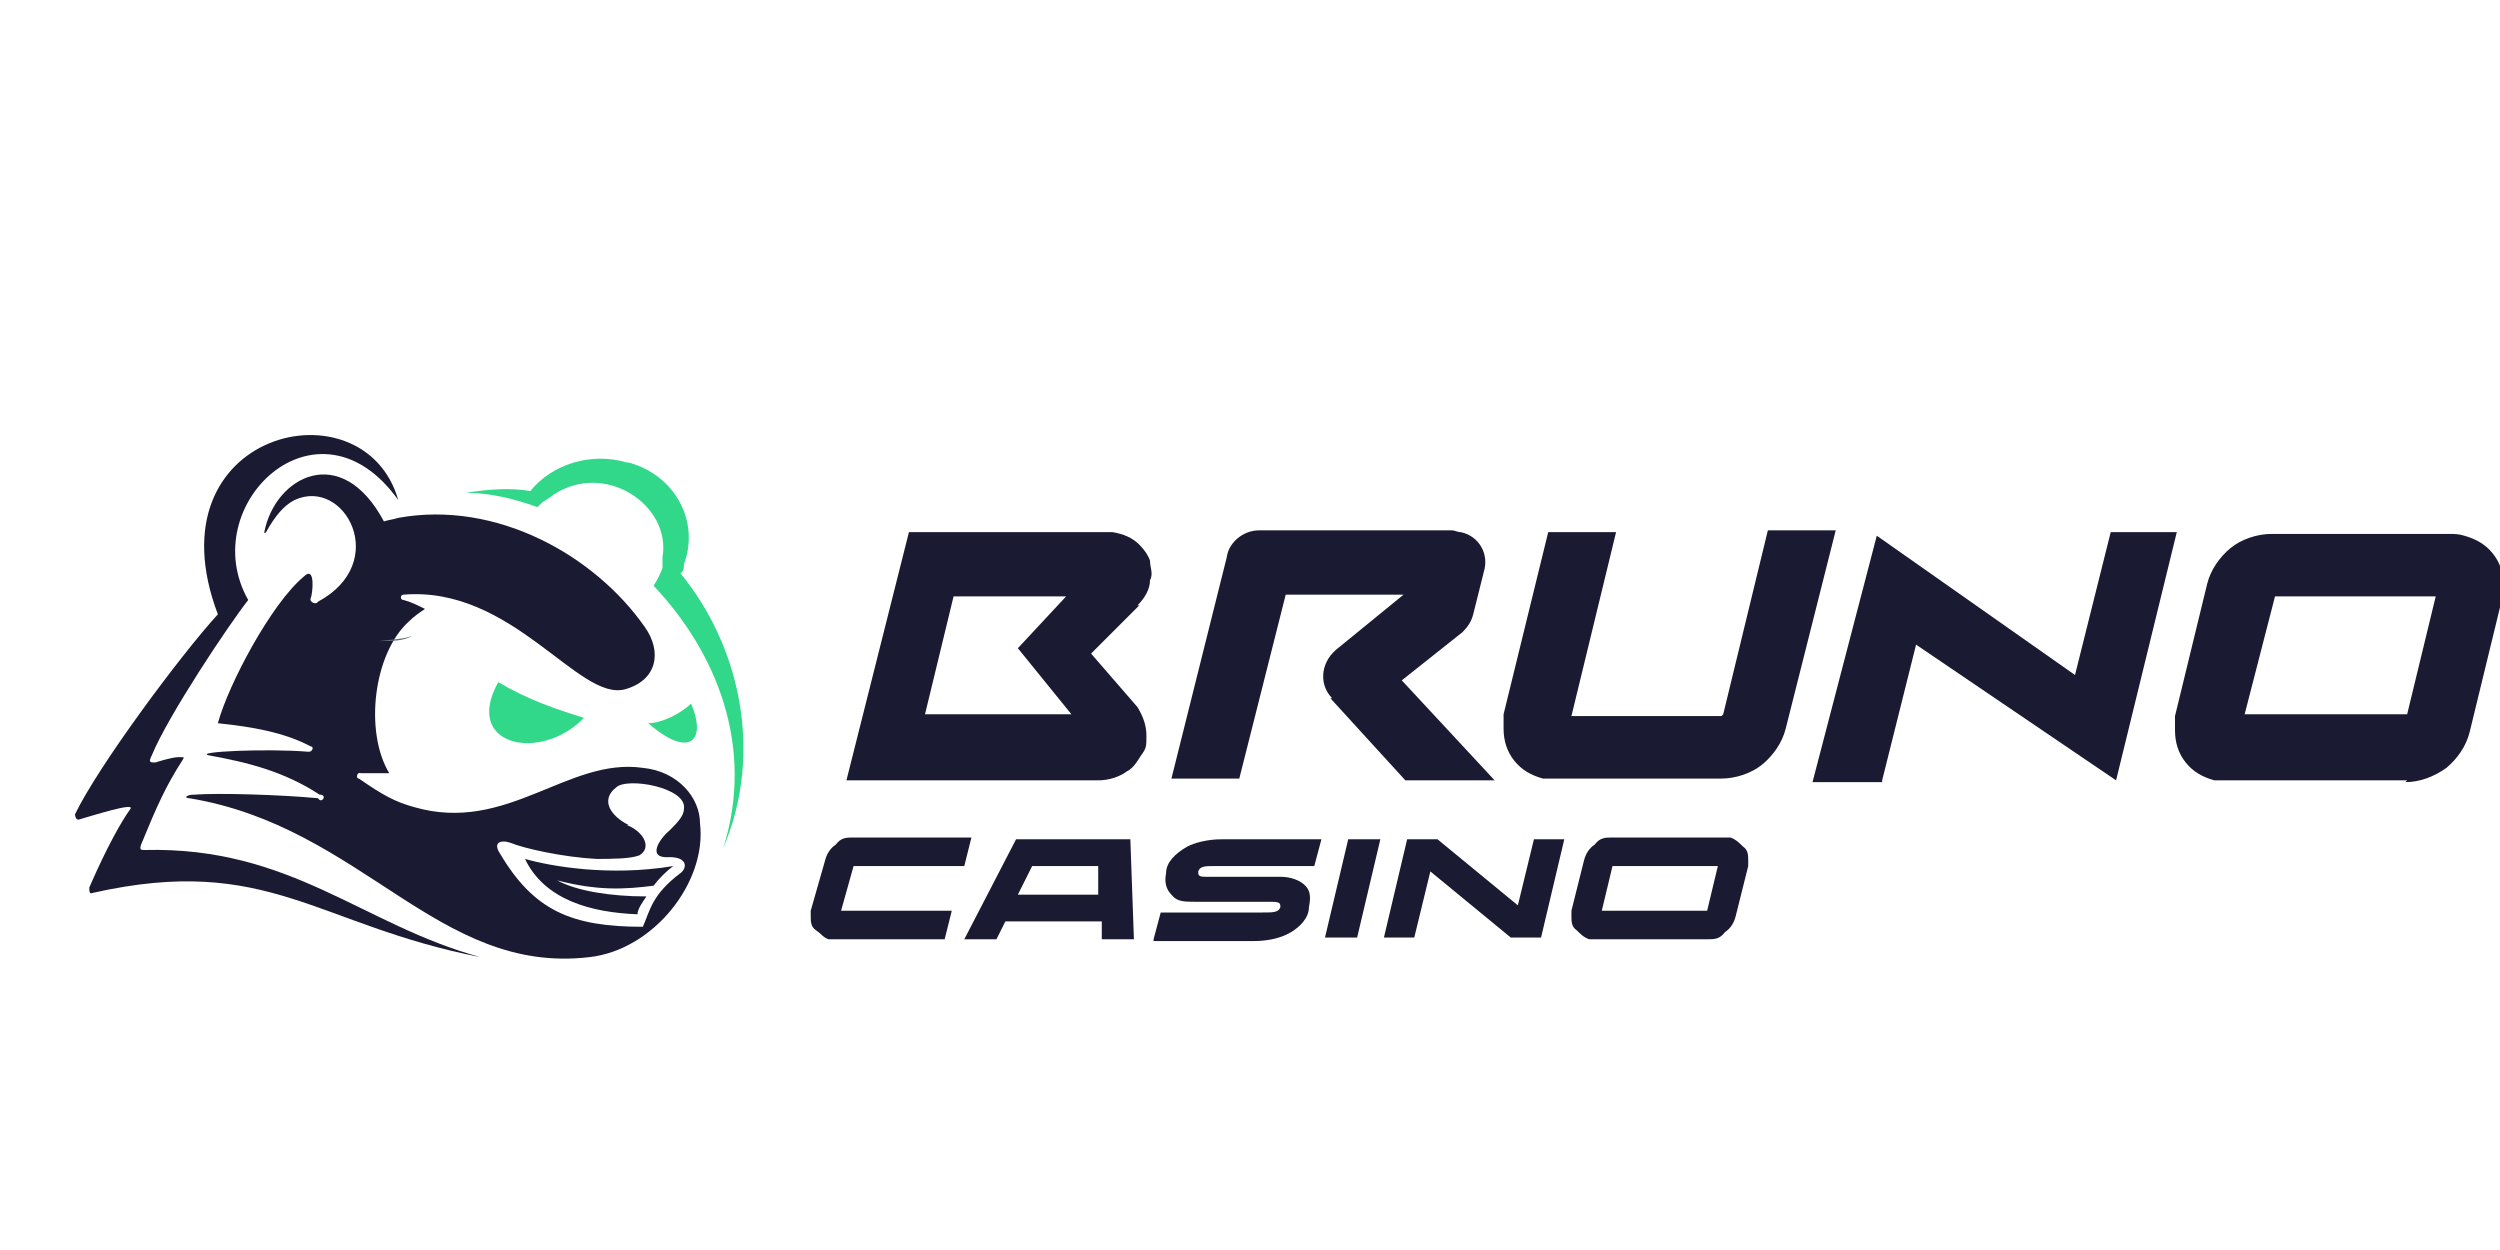
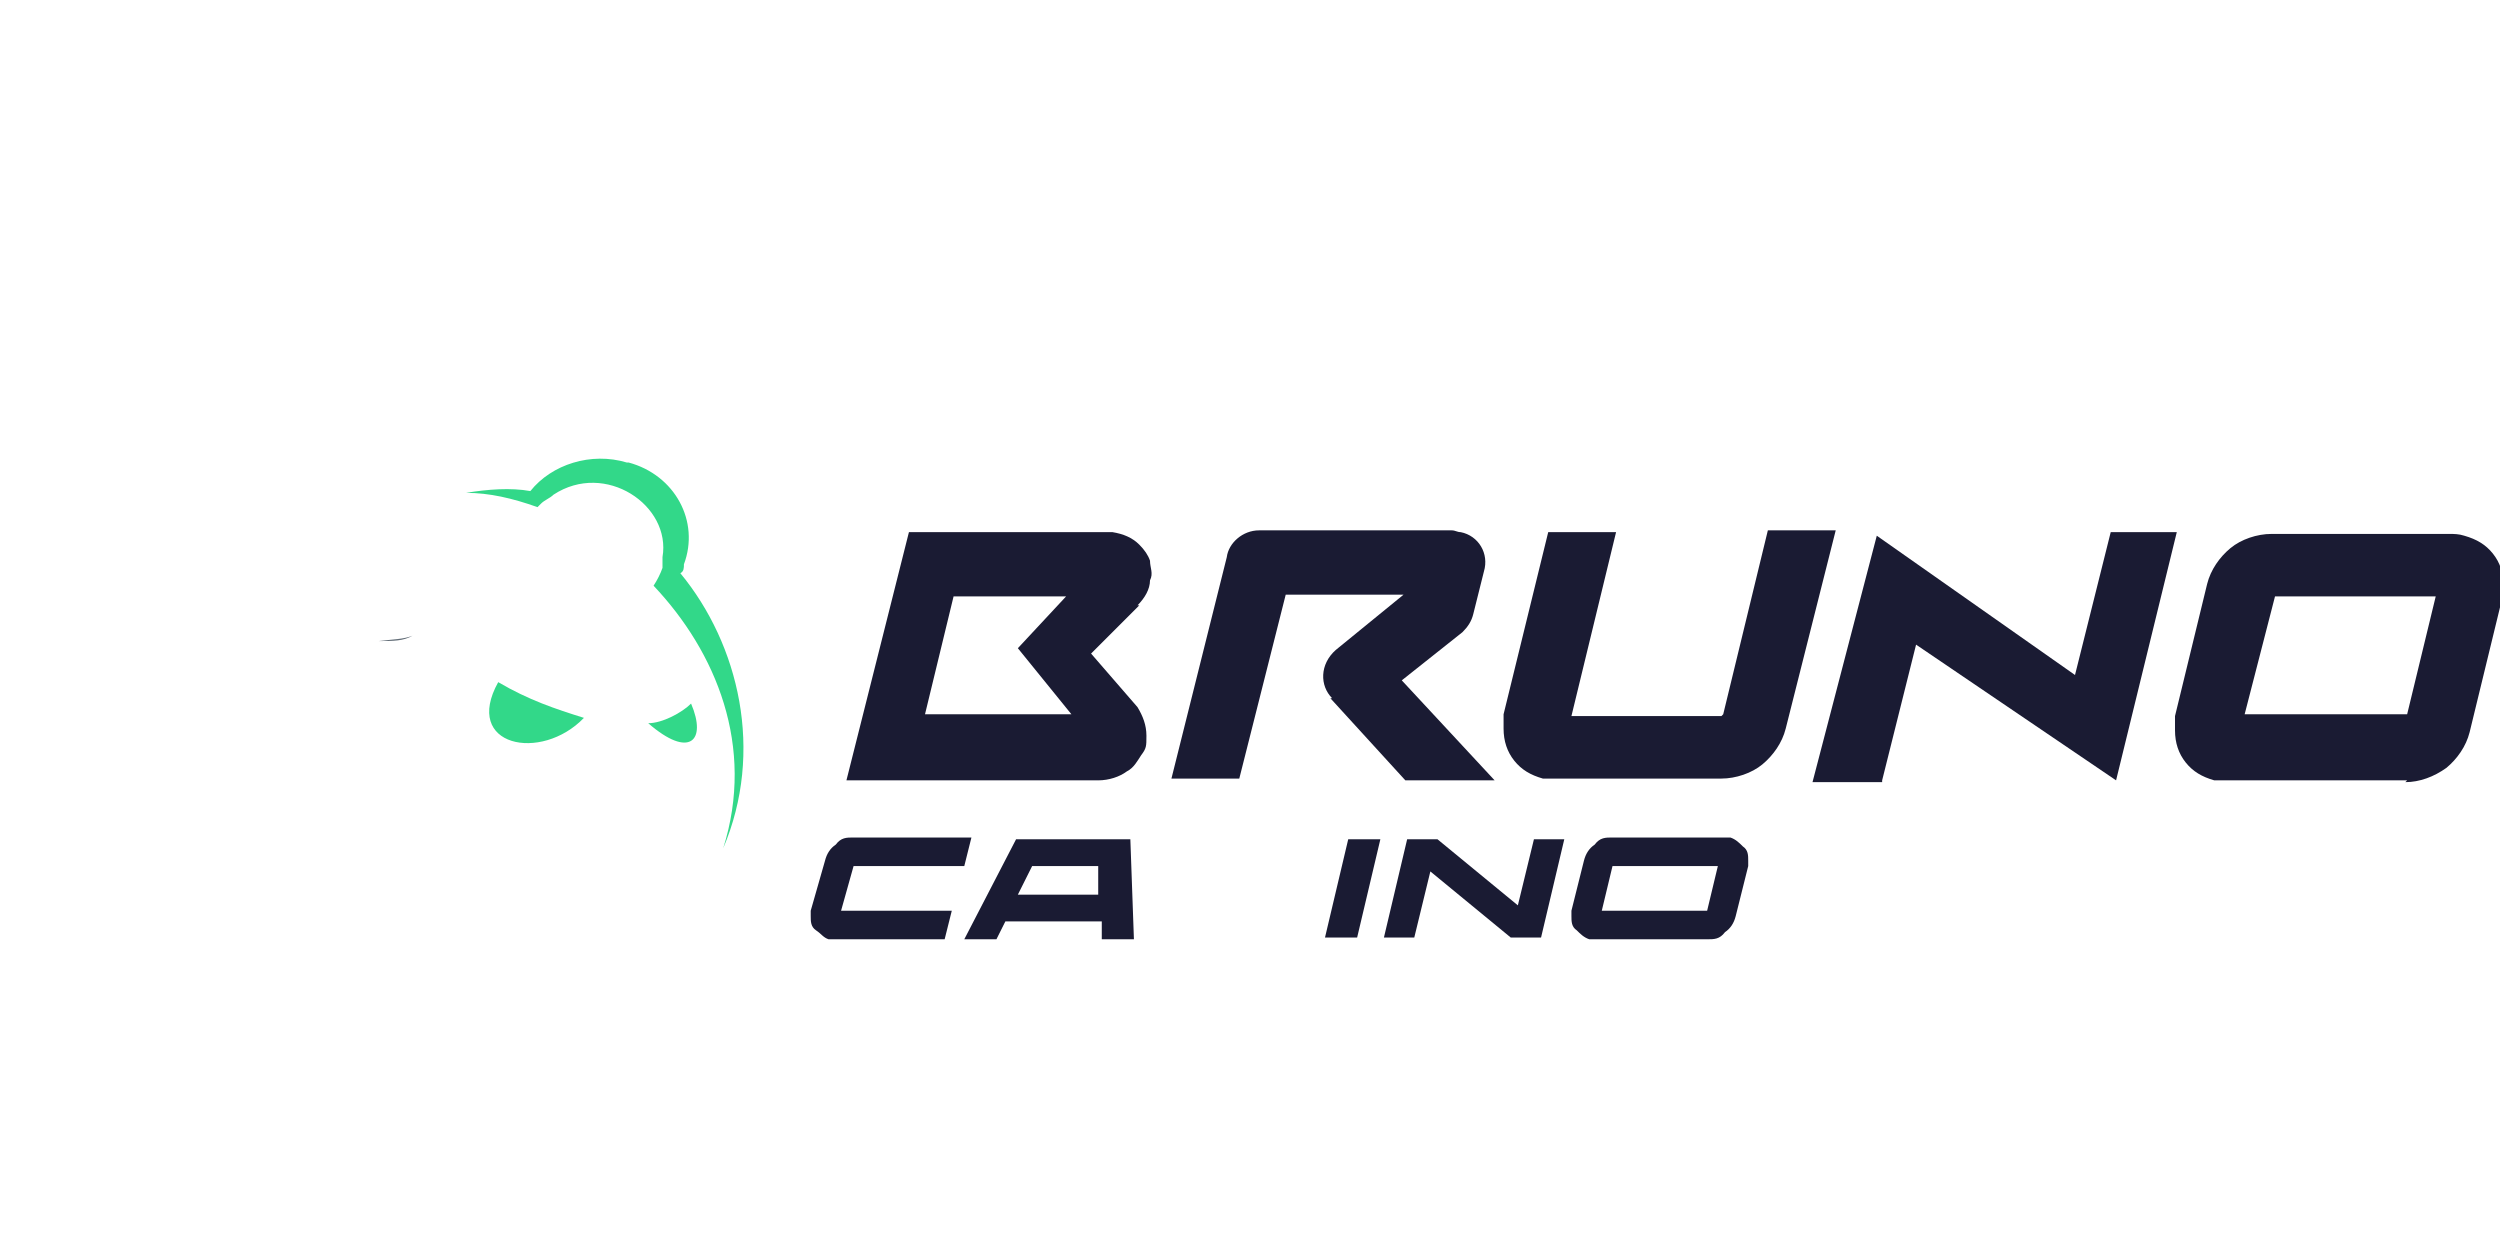
<svg xmlns="http://www.w3.org/2000/svg" id="_Шар_1" data-name="Шар 1" version="1.1" viewBox="0 0 140 70">
  <defs>
    <style>
      .cls-1 {
        fill: red;
      }

      .cls-1, .cls-2, .cls-3, .cls-4, .cls-5, .cls-6, .cls-7 {
        stroke-width: 0px;
      }

      .cls-1, .cls-3, .cls-4 {
        display: none;
      }

      .cls-2, .cls-4 {
        fill-rule: evenodd;
      }

      .cls-2, .cls-7 {
        fill: #1a1b33;
      }

      .cls-3, .cls-5 {
        fill: #32d889;
      }

      .cls-4 {
        fill: #1c1b17;
      }

      .cls-6 {
        fill: #626d77;
      }
    </style>
  </defs>
  <path class="cls-7" d="M47.8,48.5h6.2l.4-1.6h-6.6c-.4,0-.7,0-1,.4-.3.2-.5.5-.6.9l-.8,2.8v.3c0,.3,0,.6.3.8s.4.4.7.5h6.5l.4-1.6h-6.2l.7-2.5h0Z" />
  <path class="cls-7" d="M80.1,48.8l-.9,3.7h-1.7l1.3-5.5h1.7l4.5,3.7.9-3.7h1.7l-1.3,5.5h-1.7l-4.5-3.7Z" />
  <path class="cls-7" d="M76,52.5l1.3-5.5h-1.8l-1.3,5.5h1.8Z" />
  <path class="cls-2" d="M56.3,51.6l-.5,1h-1.8l2.9-5.6h6.4l.2,5.6h-1.8v-1h-5.4ZM61.5,48.5h-3.7l-.8,1.6h4.5v-1.6Z" />
-   <path class="cls-7" d="M64.6,52.6l.4-1.5h5.7c.6,0,.9,0,1-.3,0-.2,0-.3-.5-.3h-4.2c-.7,0-1.1,0-1.4-.4-.3-.3-.4-.7-.3-1.2,0-.6.5-1.1,1.2-1.5.4-.2,1.1-.4,1.9-.4h5.6l-.4,1.5h-5.6c-.5,0-.8,0-.9.3,0,.2,0,.3.4.3h4.2c.6,0,1.1.2,1.4.5s.3.7.2,1.2c0,.6-.5,1.1-1,1.4-.5.3-1.2.5-2.1.5h-5.6Z" />
  <path class="cls-2" d="M89.3,52.6h6.3c.4,0,.7,0,1-.4.3-.2.5-.5.6-.9l.7-2.8v-.3c0-.3,0-.6-.3-.8-.2-.2-.4-.4-.7-.5h-6.6c-.4,0-.7,0-1,.4-.3.2-.5.5-.6.9l-.7,2.8v.3c0,.3,0,.6.3.8.2.2.4.4.7.5h.3ZM90.3,48.5h5.9l-.6,2.5h-5.9l.6-2.5h0Z" />
  <path class="cls-2" d="M63.8,33.9l-2.7,2.7,2.6,3c.3.5.5,1,.5,1.6s0,.7-.3,1.1c-.2.3-.4.7-.8.9-.4.3-1,.5-1.6.5h-14.1l3.5-13.9h11.4c.6.1,1.1.3,1.5.7h0c.3.3.5.6.6.9,0,.4.2.7,0,1.1,0,.5-.3,1-.7,1.4ZM59.7,33.4h-6.3l-1.6,6.6h8.2l-3-3.7,2.7-2.9Z" />
  <path class="cls-7" d="M74.5,39.1l4.2,4.6h5l-5.2-5.6,3.4-2.7c.3-.3.5-.6.6-1l.6-2.4c.3-1-.3-2-1.3-2.2-.2,0-.3-.1-.5-.1h-10.8c-.9,0-1.7.7-1.8,1.5l-3.1,12.4h3.8l2.6-10.3h6.6l-3.8,3.1h0c-.9.8-.9,2-.2,2.7Z" />
  <path class="cls-7" d="M96.5,40h0s0,0,0,0q0,0,0,0t0,0c0,0,0,0,0,0h0l2.5-10.3h3.8l-2.8,11.1c-.2.8-.7,1.5-1.3,2-.6.5-1.5.8-2.3.8h-9.3c-.2,0-.5,0-.7,0-.7-.2-1.2-.5-1.6-1s-.6-1.1-.6-1.8,0-.5,0-.8l2.5-10.2h3.8l-2.5,10.3h8.4Z" />
  <path class="cls-2" d="M134.8,43.7h-10c-.2,0-.5,0-.8,0-.7-.2-1.2-.5-1.6-1s-.6-1.1-.6-1.8,0-.5,0-.8l1.8-7.4h0c.2-.8.7-1.5,1.3-2,.6-.5,1.5-.8,2.3-.8h10c.2,0,.5,0,.8.1.7.2,1.2.5,1.6,1,.4.5.6,1.1.6,1.8s0,.5-.1.8h0l-1.8,7.4c-.2.8-.7,1.5-1.3,2-.7.5-1.5.8-2.3.8ZM127.4,33.4c0,0,0,0,0,0h0q0,0,0,0h0l-1.7,6.6h9.1l1.6-6.6h-9Z" />
  <path class="cls-7" d="M105.4,43.7l1.9-7.6,11.2,7.6,3.4-13.9h-3.7l-2,8-11.1-7.8-3.6,13.8h3.9Z" />
-   <path class="cls-7" d="M17.8,44.7c-2.1-.2-5.6-.3-6.9-.2-.5,0-.6.2-.3.2,9.7,1.6,13.9,9.9,22.4,8.9,3.6-.4,6.6-4.2,6.2-7.5,0-1.4-1.2-2.9-3.2-3.1-4.2-.6-7.6,3.7-12.8,2.2-1.1-.3-1.8-.7-3.1-1.6-.2,0-.1-.4.1-.3.8,0,1.1,0,1.6,0-1.4-2.3-.9-6.7,1.1-8.5.3-.3.6-.5.9-.7-.4-.2-.8-.4-1.2-.5-.2,0-.2-.3,0-.3,6.1-.5,9.8,6,12.4,5.3,1.8-.5,2.1-2.1,1.1-3.5-2.8-4-8.3-7.1-13.8-6.1-.3.1-.5.1-.8.2-2.4-4.5-6.1-2.5-6.7.6q0,.1.1,0c.5-.9,1-1.5,1.6-1.8,2.8-1.3,5.4,3.5,1.3,5.7-.1.2-.5,0-.4-.2.1-.2.3-1.9-.4-1.2-1.8,1.5-4.2,6-4.8,8.2,1.9.2,3.7.5,5.2,1.3.2,0,.1.3-.1.3-2.4-.2-6.5,0-5.6.2,2.2.4,4.2.9,6.2,2.2.4,0,.2.4,0,.3ZM37.7,48.5c-3.6.6-6.9,0-8.3-.4,1.1,2.3,3.7,3,6.3,3.1,0-.3.3-.7.5-1-2,0-3.9-.3-5-.9,2.3.6,3.8.5,5.4.3.3-.4.7-.8,1.1-1.1ZM35.2,46.2c-1-.5-1.6-1.4-.7-2.1.6-.6,4,0,3.8,1.2,0,.4-.4.8-.8,1.2-.6.5-1.3,1.6,0,1.5,1,0,1,.6.6.9-1.6,1.2-1.7,2.1-2.1,3-4,0-6.1-.9-8-4.1-.4-.6,0-.8.6-.6.7.3,2.9.8,4.8.9.8,0,1.9,0,2.4-.2.7-.4.3-1.3-.7-1.7Z" />
-   <path class="cls-7" d="M8.1,47.6c-.2,0-.3,0-.2-.3.9-2.2,1.4-3.3,2.3-4.7.1-.2.2-.2-.2-.2-.4,0-1.3.3-1.3.3-.3,0-.4,0-.2-.4.9-2.2,4.3-7.3,5.4-8.7-3-5.3,3.9-11.9,8.4-5.6-1.9-6.7-14-3.9-10.1,6.4-2.1,2.3-6.7,8.5-8,11.2,0,0,0,.3.2.3.7-.2,3.2-1,2.9-.6-.5.7-1.3,2.1-2.3,4.4,0,.2,0,.4.2.3,9.8-2.2,12.5,1.8,21.7,3.6-6.6-1.8-10.6-6.2-18.8-6Z" />
  <path class="cls-5" d="M27.9,38.2c1.7,1,3.2,1.5,4.8,2-2.4,2.5-6.8,1.6-4.8-2Z" />
  <path class="cls-5" d="M38.7,39.4c-.5.5-1.6,1.1-2.4,1.1,2.3,2,3.3,1,2.4-1.1Z" />
  <path class="cls-5" d="M35.2,25.9c2.6.7,4,3.3,3.1,5.7,0,.2,0,.4-.2.5,3.3,4,4.7,10,2.4,15.4,1.8-5.7-.4-11-3.9-14.7.2-.3.4-.7.5-1,0-.2,0-.4,0-.6.5-2.9-3.2-5.4-6.1-3.5h0c-.2.2-.5.3-.7.5l-.2.2c-1.4-.5-2.7-.8-4-.8,1.2-.2,2.5-.3,3.6-.1,1.2-1.5,3.4-2.2,5.4-1.6Z" />
  <path class="cls-6" d="M21.2,35.9c.8,0,1.4,0,1.9-.3-.5.2-1.1.2-1.9.3Z" />
-   <path class="cls-4" d="M12.3,23.4l-3,10.5c.9,2.9,2.5,2.8,4.7,3,2.2.3,4.8.2,8.1-.3,4.1-.3,6.9-.2,9.5-1.5,1.1-.5,2.5-.6,4-1,2.3-.7,3.7-1.7,4.6-3.9l-1.8-11.2-26.1,4.4Z" />
  <path class="cls-1" d="M7.8,25.4c1.8-1.4,2.9-3.3,4.5-4.8,1.6-1.6,3.5-3,6-3.7,3.2-1,6.9-1,9.9.1,1.5.6,2.8,1.4,3.9,2.4,1.5,1.4,2.5,3.2,3,5h0c0-.1,0-.3,0-.4-1.2.5-3.2,1.4-3.9,1.7h-.1q-.1.1,0,.2l-.4.2c-.4.2-.6.4-.7.7-.9.2-1.9.5-2.4.7s-1.5.4-2.6.7c-.3,0-.5.1-.8.1-.8.2-1.7.3-2.5.5-.3-.3-.9-.5-1.4-.3-1.1.4-2.4.5-3.6.6-1.4.1-2.8,0-4.1-.4.1-.4.3-.8.5-1.1.6-.9,1.7-1.7,2.7-2.5.3-.3.6-.6.4-1-.2-.2-.6-.3-.9-.3-.4.1-.7.3-.9.4-.7.5-1.4,1.2-2.1,1.7-1,.7-2,1.3-3.2,1.7-.1-.6-.5-1.5-1.2-2.2Z" />
  <path class="cls-3" d="M5.1,25s-3.1-1.4-5.3,1.6h1.4s-2.4,2.5-1.1,3.9l.5-.8s-.2,1.7,3.7,1.9c0,0,1.5-.3,2.2-.8l-1.2-.2s2.2-.2,2.6-1.4c.3-1.2-.5-3.9-2.8-4.2Z" />
-   <path class="cls-3" d="M10.8,29.6c0,.5-.1,1.4,0,2.1,0,.1-.1.2-.2.2h-.4c-.2,0-.3.2-.3.3.1.7.7,3.2,2.9,3.7,2.5.5,8.1.2,9.8-.3.7-.2.8,0,.7,0-.2.3.1.7.6.6,1.5-.3,4-.8,4.8-1.1.9-.3,2.3-1.4,2.9-1.9.1,0,.4,0,.4,0v.6c0,0,.2.2.4.2,1.1-.2,5.9-1.1,6.3-3.4.3-1.4.3-2.2.3-2.8s-.2-.9-.6-1.3c-.7-.7-1.9-1.9-2.4-1.9-.5.1-4,1.5-5.1,2-.2.1-.2.2,0,.3.9.6-2.2,1-3.7,1.4-1.2.3-4.6.9-6.1,1.3-.2.1-.4-.1-.3-.3.1-.2-.1-.3-.3-.3-.7.2-1.9.6-3.8.7-2.6.3-4.7-.4-5.5-.7-.2.2-.4.3-.4.4Z" />
</svg>